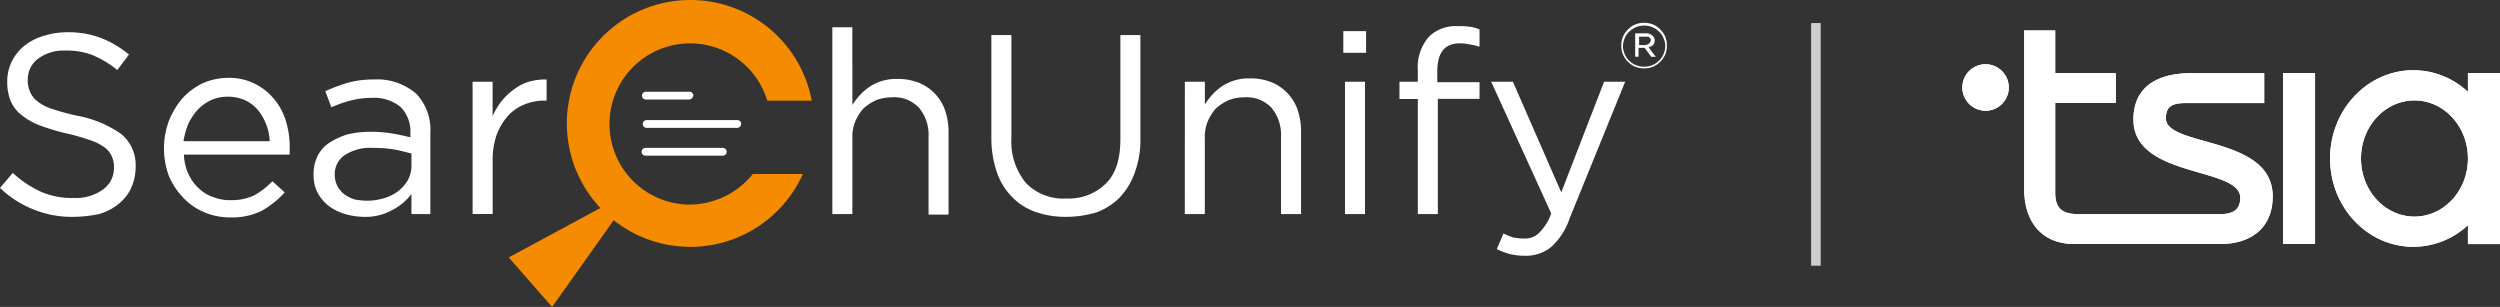
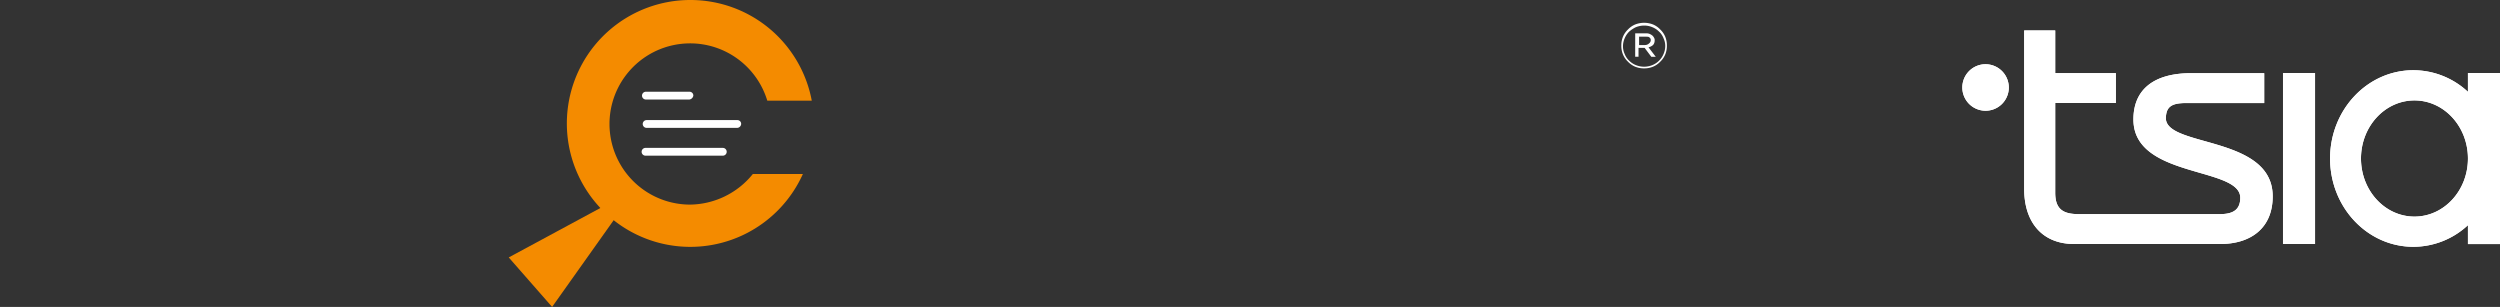
<svg xmlns="http://www.w3.org/2000/svg" id="Group_3430" data-name="Group 3430" width="331.966" height="40.754" viewBox="0 0 331.966 40.754">
  <rect x="0" y="0" width="331.966" height="40.754" fill="#333333" stroke="none" />
  <defs>
    <clipPath id="clip-path">
      <rect id="Rectangle_1013" data-name="Rectangle 1013" width="331.966" height="40.754" transform="translate(0 0)" fill="none" />
    </clipPath>
  </defs>
  <g id="Group_3430-2" data-name="Group 3430" clip-path="url(#clip-path)">
-     <path id="Path_1688" data-name="Path 1688" d="M9.746,28.794a13.507,13.507,0,0,1-5.242-.96A13.673,13.673,0,0,1,0,24.955l1.7-1.994a13.94,13.94,0,0,0,3.766,2.511,10.206,10.206,0,0,0,4.356.812,6.082,6.082,0,0,0,3.839-1.108A3.5,3.5,0,0,0,15.135,22.3v-.074a3.293,3.293,0,0,0-.3-1.476,2.845,2.845,0,0,0-.96-1.182,6.634,6.634,0,0,0-1.919-.96,28.456,28.456,0,0,0-3.1-.886,28.119,28.119,0,0,1-3.47-1.033,8.92,8.92,0,0,1-2.51-1.4A4.646,4.646,0,0,1,1.4,13.364,6.764,6.764,0,0,1,.96,10.779a6.043,6.043,0,0,1,.591-2.584A6.306,6.306,0,0,1,3.175,6.128,7.459,7.459,0,0,1,5.685,4.8a10.507,10.507,0,0,1,3.1-.517,12.4,12.4,0,0,1,4.577.739,14.024,14.024,0,0,1,3.766,2.215L15.578,9.3a13.22,13.22,0,0,0-3.322-1.994,9.432,9.432,0,0,0-3.544-.59A5.647,5.647,0,0,0,5.021,7.826a3.392,3.392,0,0,0-1.329,2.732v.074a3.431,3.431,0,0,0,.3,1.55,3.023,3.023,0,0,0,.96,1.255A6.173,6.173,0,0,0,6.94,14.471a32.164,32.164,0,0,0,3.249.886,14.81,14.81,0,0,1,5.906,2.436,5.342,5.342,0,0,1,1.92,4.282v.074a7.071,7.071,0,0,1-.591,2.806,5.915,5.915,0,0,1-1.7,2.141,7.159,7.159,0,0,1-2.584,1.329,17.123,17.123,0,0,1-3.4.369m14.692-8.047a6.635,6.635,0,0,0,.664,2.51A5.828,5.828,0,0,0,26.5,25.1a5.033,5.033,0,0,0,1.92,1.108,5.826,5.826,0,0,0,2.215.369,6.953,6.953,0,0,0,3.174-.664,10.822,10.822,0,0,0,2.363-1.846L37.8,25.545a11.894,11.894,0,0,1-3.027,2.437,8.894,8.894,0,0,1-4.208.886,8.7,8.7,0,0,1-3.4-.665,8.255,8.255,0,0,1-2.806-1.919,9.823,9.823,0,0,1-1.92-2.88,10.59,10.59,0,0,1,0-7.383,10.85,10.85,0,0,1,1.772-2.953,9,9,0,0,1,2.658-1.993,8.474,8.474,0,0,1,3.4-.738,7.491,7.491,0,0,1,3.47.738,7.805,7.805,0,0,1,2.584,1.993,8.2,8.2,0,0,1,1.625,2.953,11.6,11.6,0,0,1,.517,3.618v.886H24.438ZM35.808,18.6a6.964,6.964,0,0,0-.517-2.214,6.443,6.443,0,0,0-1.108-1.846,4.843,4.843,0,0,0-1.7-1.255,5.488,5.488,0,0,0-2.288-.443,5.28,5.28,0,0,0-2.141.443,5.93,5.93,0,0,0-1.772,1.255,8.115,8.115,0,0,0-1.255,1.846,11.017,11.017,0,0,0-.665,2.362H35.808ZM48.285,28.794a9.314,9.314,0,0,1-2.437-.369,7.215,7.215,0,0,1-2.141-1.034,5.459,5.459,0,0,1-1.476-1.7,4.871,4.871,0,0,1-.591-2.362v-.074a5.456,5.456,0,0,1,.517-2.51,4.509,4.509,0,0,1,1.55-1.772,9.993,9.993,0,0,1,2.363-1.108A12.612,12.612,0,0,1,49.1,17.5a17.279,17.279,0,0,1,2.953.221c.812.148,1.624.3,2.437.517v-.517a4.565,4.565,0,0,0-1.329-3.543,5.564,5.564,0,0,0-3.84-1.182,10.736,10.736,0,0,0-2.805.37,14.411,14.411,0,0,0-2.51.885l-.812-2.141A23.884,23.884,0,0,1,46.144,11a12.382,12.382,0,0,1,3.47-.443,7.892,7.892,0,0,1,5.685,1.92,6.926,6.926,0,0,1,1.845,5.168V28.425h-2.51V25.767A7.533,7.533,0,0,1,52.2,27.834a7.327,7.327,0,0,1-3.913.96m.517-2.141a7.827,7.827,0,0,0,2.288-.369,5.508,5.508,0,0,0,1.846-.96,4.774,4.774,0,0,0,1.255-1.477,4.076,4.076,0,0,0,.443-1.919V20.377c-.664-.147-1.4-.369-2.215-.516a16.27,16.27,0,0,0-2.879-.222,6.177,6.177,0,0,0-3.765.96,3.026,3.026,0,0,0-1.329,2.584v.074a3.35,3.35,0,0,0,.369,1.476,3.481,3.481,0,0,0,.96,1.108,4.892,4.892,0,0,0,1.4.664,10.161,10.161,0,0,0,1.625.148m13.953-15.8h2.658v4.578A8.9,8.9,0,0,1,66.6,13.437a8.1,8.1,0,0,1,1.624-1.55,6.417,6.417,0,0,1,1.993-1.034,7.992,7.992,0,0,1,2.363-.3v2.806h-.222a6.916,6.916,0,0,0-2.731.516,5.987,5.987,0,0,0-2.215,1.551,8.333,8.333,0,0,0-1.477,2.51,10.1,10.1,0,0,0-.517,3.47v7.014H62.755Zm47.768-7.235h2.658V13.954a7.986,7.986,0,0,1,2.289-2.436,6.406,6.406,0,0,1,3.691-1.034,7.4,7.4,0,0,1,2.88.517,6.126,6.126,0,0,1,3.47,3.691,9.064,9.064,0,0,1,.443,2.88V28.5H123.3V18.162a5.584,5.584,0,0,0-1.255-3.839,4.524,4.524,0,0,0-3.618-1.4,6.046,6.046,0,0,0-2.067.369,6.724,6.724,0,0,0-1.7,1.107,6.057,6.057,0,0,0-1.108,1.772,5.387,5.387,0,0,0-.369,2.215V28.425h-2.658Zm31.009,25.176a12.013,12.013,0,0,1-4.061-.665,8.022,8.022,0,0,1-3.1-1.993,8.589,8.589,0,0,1-1.993-3.248,13.922,13.922,0,0,1-.738-4.43V4.652H134.3V18.31a8.679,8.679,0,0,0,1.92,5.98,6.905,6.905,0,0,0,5.39,2.068,7.009,7.009,0,0,0,5.241-1.994c1.329-1.329,1.92-3.248,1.92-5.906V4.652h2.658V18.31a12.428,12.428,0,0,1-.738,4.578,9.29,9.29,0,0,1-1.994,3.322,8.6,8.6,0,0,1-3.1,1.993A14.2,14.2,0,0,1,141.532,28.794Zm15.8-17.941h2.658V13.88a8,8,0,0,1,2.289-2.436,6.406,6.406,0,0,1,3.691-1.034,7.4,7.4,0,0,1,2.88.517,6.124,6.124,0,0,1,3.47,3.692,9.058,9.058,0,0,1,.443,2.879V28.425H170.1V18.162a5.584,5.584,0,0,0-1.255-3.839,4.524,4.524,0,0,0-3.618-1.4,6.046,6.046,0,0,0-2.067.369,6.724,6.724,0,0,0-1.7,1.107,6.057,6.057,0,0,0-1.108,1.772,5.387,5.387,0,0,0-.369,2.215V28.425h-2.658Zm21.042-6.718H181.4V7.014h-3.027Zm.221,6.718h2.658V28.424h-2.658Zm9.672,2.289h-2.437V10.853h2.437V9.3a6.064,6.064,0,0,1,1.55-4.5,5.093,5.093,0,0,1,3.766-1.329,9.886,9.886,0,0,1,1.55.074,4.5,4.5,0,0,1,1.329.369V6.2a8.564,8.564,0,0,0-1.329-.3,6.485,6.485,0,0,0-1.255-.148c-2.067,0-3.027,1.255-3.027,3.765v1.4h5.611v2.215h-5.537V28.425h-2.658Zm14.249,20.82a8.263,8.263,0,0,1-1.993-.221,8.677,8.677,0,0,1-1.772-.665l.886-2.067c.443.221.886.369,1.255.517a8.384,8.384,0,0,0,1.476.147,2.673,2.673,0,0,0,1.994-.738,7.066,7.066,0,0,0,1.624-2.584l-7.974-17.5h2.88l6.423,14.692L213,10.853H215.8l-7.383,18.162a8.863,8.863,0,0,1-2.51,3.84A5.361,5.361,0,0,1,202.515,33.962Z" fill="#fff" />
    <path id="Path_1689" data-name="Path 1689" d="M73.313,40.754l-5.759-6.571,15.874-8.564.369.369Z" fill="#f48b00" />
    <path id="Path_1690" data-name="Path 1690" d="M91.549,13.215H85.79a.517.517,0,1,1,0-1.033h5.759a.5.5,0,0,1,.516.516.62.62,0,0,1-.516.517M97.9,16.981H85.863a.517.517,0,0,1,0-1.034H97.9a.5.5,0,0,1,.516.517.555.555,0,0,1-.516.517m-1.919,3.691H85.716a.517.517,0,1,1,0-1.034H95.979a.517.517,0,0,1,0,1.034" fill="#fff" />
    <path id="Path_1691" data-name="Path 1691" d="M91.7,0A16.39,16.39,0,1,0,106.61,23.109H99.965a10.87,10.87,0,0,1-8.343,4.06,10.705,10.705,0,1,1,10.262-13.806h5.907A16.39,16.39,0,0,0,91.7,0Z" fill="#f48b00" />
    <path id="Path_1692" data-name="Path 1692" d="M218.314,9.081a3.052,3.052,0,0,1-1.181-.222,2.812,2.812,0,0,1-.96-.664,2.8,2.8,0,0,1-.664-.96,3.052,3.052,0,0,1-.222-1.181,3.052,3.052,0,0,1,.222-1.181,2.807,2.807,0,0,1,.664-.96,2.815,2.815,0,0,1,.96-.665,3.269,3.269,0,0,1,2.363,0,2.8,2.8,0,0,1,.959.665,2.8,2.8,0,0,1,.665.96,3.052,3.052,0,0,1,.221,1.181,3.052,3.052,0,0,1-.221,1.181,2.805,2.805,0,0,1-.665.96,2.8,2.8,0,0,1-.959.664,3.061,3.061,0,0,1-1.182.222m0-.222a2.958,2.958,0,0,0,1.108-.221A2.713,2.713,0,0,0,220.9,7.161a2.6,2.6,0,0,0,.222-1.033,2.355,2.355,0,0,0-.222-1.034,2.33,2.33,0,0,0-.59-.886,2.675,2.675,0,0,0-.886-.591,2.71,2.71,0,0,0-1.108-.221,2.973,2.973,0,0,0-1.107.221,3.733,3.733,0,0,0-.886.591,2.66,2.66,0,0,0-.591.886,2.618,2.618,0,0,0-.221,1.034,2.364,2.364,0,0,0,.221,1.033,2.345,2.345,0,0,0,.591.886,2.65,2.65,0,0,0,.886.591,2.953,2.953,0,0,0,1.107.221M217.133,4.43h1.4a1.109,1.109,0,0,1,.517.073,1.63,1.63,0,0,1,.369.222,1.029,1.029,0,0,1,.221.3.553.553,0,0,1,.074.369.841.841,0,0,1-.221.591,1.488,1.488,0,0,1-.591.3l.96,1.255h-.591l-.886-1.181h-.812V7.53h-.443Zm1.329,1.55a.773.773,0,0,0,.517-.221.545.545,0,0,0,.221-.443.408.408,0,0,0-.221-.37c-.074-.073-.222-.073-.443-.073h-.886V5.98Z" fill="#fff" />
-     <rect id="Rectangle_1012" data-name="Rectangle 1012" width="1.278" height="32.228" transform="translate(240.489 3.058)" fill="#ccc" />
    <path id="Path_1693" data-name="Path 1693" d="M272.906,4.041V9.712h8.052v3.969h-8.052V25.595c0,2.124.984,2.837,3.092,2.837h18.808c1.919,0,2.67-.754,2.67-2.173,0-1.752-2.519-2.481-5.434-3.325-4-1.159-8.754-2.534-8.754-7.073,0-4.017,2.763-6.145,7.679-6.145h9.69v3.969H290.264c-2.016,0-2.622.567-2.667,1.986-.02,1.61,2.366,2.281,5.187,3.074,4.052,1.14,9,2.531,9,7.324,0,4.3-3,6.332-6.979,6.332H275.432c-4.216,0-6.65-2.838-6.65-7.325V4.041Zm34.5,5.649H303.15V32.4h4.257Zm-40.663,1.956a3.087,3.087,0,1,1-3.085-3.117,3.1,3.1,0,0,1,3.085,3.117Zm60.965.552V9.693h4.257V32.407h-4.257V29.9a10.661,10.661,0,0,1-7.246,2.871c-6.11,0-11.059-5.249-11.059-11.723s4.953-11.723,11.059-11.723a10.653,10.653,0,0,1,7.246,2.871m-14.2,8.852c0,4.26,3.181,7.713,7.1,7.713s7.1-3.453,7.1-7.713-3.181-7.713-7.1-7.713-7.1,3.453-7.1,7.713" fill="#fff" fill-rule="evenodd" />
    <path id="Path_1694" data-name="Path 1694" d="M272.906,4.041V9.712h8.052v3.969h-8.052V25.595c0,2.124.984,2.837,3.092,2.837h18.808c1.919,0,2.67-.754,2.67-2.173,0-1.752-2.519-2.481-5.434-3.325-4-1.159-8.754-2.534-8.754-7.073,0-4.017,2.763-6.145,7.679-6.145h9.69v3.969H290.264c-2.016,0-2.622.567-2.667,1.986-.02,1.61,2.366,2.281,5.187,3.074,4.052,1.14,9,2.531,9,7.324,0,4.3-3,6.332-6.979,6.332H275.432c-4.216,0-6.65-2.838-6.65-7.325V4.041Zm34.5,5.649H303.15V32.4h4.257Zm-40.663,1.956a3.087,3.087,0,1,1-3.085-3.117,3.1,3.1,0,0,1,3.085,3.117Zm60.965.552V9.693h4.257V32.407h-4.257V29.9a10.661,10.661,0,0,1-7.246,2.871c-6.11,0-11.059-5.249-11.059-11.723s4.953-11.723,11.059-11.723a10.653,10.653,0,0,1,7.246,2.871m-14.2,8.852c0,4.26,3.181,7.713,7.1,7.713s7.1-3.453,7.1-7.713-3.181-7.713-7.1-7.713-7.1,3.453-7.1,7.713" fill="#fff" fill-rule="evenodd" />
  </g>
</svg>